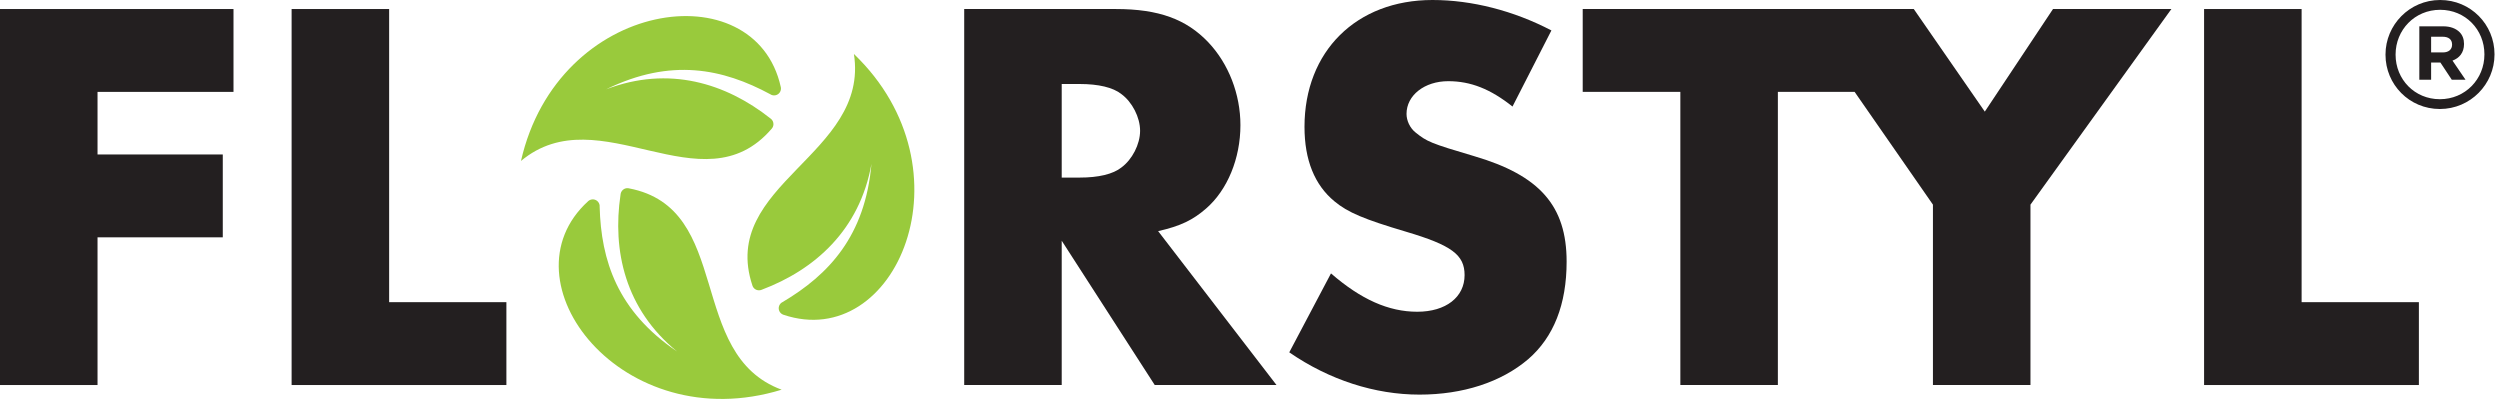
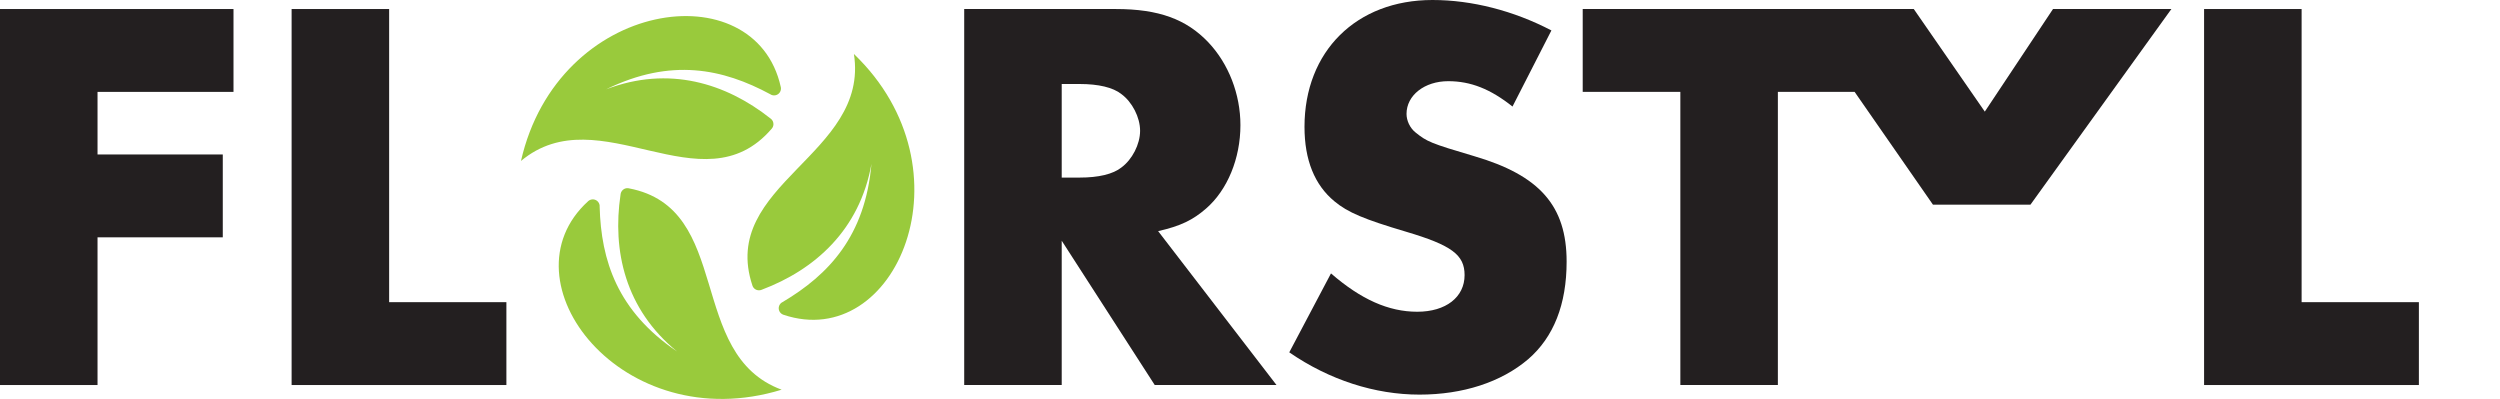
<svg xmlns="http://www.w3.org/2000/svg" width="188" height="30" viewBox="0 0 188 30" fill="none">
-   <path d="M179.39 4.121V4.098C179.39 1.868 181.201 6.48499e-05 183.499 6.48499e-05C185.797 6.48499e-05 187.587 1.846 187.587 4.076V4.098C187.587 6.329 185.775 8.197 183.477 8.197C181.179 8.197 179.39 6.351 179.39 4.121ZM186.828 4.098V4.077C186.828 2.23 185.398 0.737 183.498 0.737C181.588 0.737 180.148 2.251 180.148 4.098V4.119C180.148 5.967 181.577 7.46 183.477 7.46C185.388 7.46 186.828 5.946 186.828 4.098ZM181.933 1.979H183.717C184.26 1.979 184.678 2.136 184.96 2.418C185.179 2.637 185.294 2.94 185.294 3.294V3.315C185.294 3.963 184.939 4.37 184.428 4.558L185.408 5.998H184.375L183.519 4.704H182.82V5.998H181.933V1.979ZM183.707 3.942C184.156 3.942 184.396 3.702 184.396 3.368V3.346C184.396 2.961 184.125 2.762 183.686 2.762H182.82V3.942H183.707Z" fill="#231F20" />
  <path d="M7.334 6.91V11.616H16.753V17.847H7.334V28.954H0V0.679H17.559V6.91H7.334Z" fill="#231F20" />
  <path d="M29.263 22.723H38.081V28.954H21.929V0.679H29.263V22.723Z" fill="#231F20" />
  <path d="M95.993 28.954H86.837L79.841 18.102V28.954H72.508V0.679H83.911C87.133 0.679 89.211 1.442 90.864 3.18C92.39 4.791 93.28 7.08 93.28 9.412C93.28 11.913 92.305 14.287 90.694 15.685C89.719 16.533 88.787 17 87.091 17.381L95.993 28.954ZM81.198 13.354C82.597 13.354 83.7 13.1 84.335 12.591C85.14 11.997 85.735 10.853 85.735 9.835C85.735 8.819 85.14 7.674 84.335 7.08C83.7 6.571 82.597 6.317 81.198 6.317H79.841V13.354H81.198Z" fill="#231F20" />
  <path d="M113.74 8.012C112.087 6.698 110.604 6.105 108.908 6.105C107.127 6.105 105.771 7.165 105.771 8.564C105.771 9.072 106.025 9.623 106.449 9.962C107.297 10.641 107.551 10.768 110.858 11.743C115.775 13.184 117.81 15.473 117.81 19.671C117.81 22.892 116.835 25.351 114.928 27.004C112.893 28.742 110.01 29.675 106.746 29.675C103.397 29.675 99.963 28.573 96.953 26.496L100.09 20.56C102.337 22.51 104.414 23.443 106.576 23.443C108.738 23.443 110.137 22.341 110.137 20.687C110.137 19.161 109.162 18.441 105.728 17.423C102.591 16.491 101.362 15.982 100.344 15.134C98.861 13.905 98.098 12.04 98.098 9.538C98.098 3.858 101.998 0 107.721 0C110.688 0 113.825 0.805 116.666 2.289L113.74 8.012Z" fill="#231F20" />
-   <path d="M154.386 0.679L149.257 8.394L143.916 0.679H119.02V6.91H126.362V28.954H133.696V6.91H139.468L145.357 15.389V28.954H152.691V15.389L163.288 0.679H154.386Z" fill="#231F20" />
+   <path d="M154.386 0.679L149.257 8.394L143.916 0.679H119.02V6.91H126.362V28.954H133.696V6.91H139.468L145.357 15.389H152.691V15.389L163.288 0.679H154.386Z" fill="#231F20" />
  <path d="M173.081 22.723H181.9V28.954H165.747V0.679H173.081V22.723Z" fill="#231F20" />
  <path d="M57.92 7.084C57.952 7.101 57.983 7.118 58.014 7.136C58.07 7.158 58.13 7.172 58.194 7.174C58.479 7.185 58.718 6.962 58.728 6.676C58.729 6.642 58.727 6.608 58.721 6.575C58.719 6.563 58.717 6.551 58.714 6.54C56.794 -2.17 41.958 -0.134 39.177 12.104C45.071 7.179 52.81 15.769 58.032 9.678C58.034 9.675 58.036 9.672 58.039 9.67C58.112 9.584 58.159 9.473 58.163 9.351C58.168 9.196 58.104 9.054 57.999 8.956C57.977 8.939 57.956 8.922 57.935 8.905C54.599 6.267 50.298 4.911 45.582 6.716C50.46 4.33 54.367 5.17 57.92 7.084Z" fill="#99CA3C" />
  <path d="M58.861 22.709C58.83 22.727 58.799 22.745 58.768 22.764C58.72 22.8 58.677 22.843 58.643 22.897C58.487 23.136 58.554 23.456 58.794 23.612C58.823 23.63 58.853 23.646 58.884 23.658C58.895 23.662 58.906 23.666 58.918 23.671C67.371 26.512 73.27 12.747 64.214 4.059C65.399 11.646 54.05 13.855 56.58 21.468C56.581 21.471 56.583 21.476 56.584 21.479C56.619 21.586 56.691 21.683 56.792 21.749C56.923 21.834 57.078 21.851 57.216 21.812C57.242 21.802 57.267 21.793 57.293 21.784C61.272 20.284 64.65 17.296 65.533 12.324C65.065 17.734 62.332 20.651 58.861 22.709Z" fill="#99CA3C" />
  <path d="M45.094 15.55C45.092 15.514 45.092 15.478 45.092 15.443C45.083 15.383 45.066 15.324 45.036 15.268C44.903 15.015 44.59 14.92 44.337 15.053C44.307 15.069 44.279 15.088 44.253 15.108C44.245 15.116 44.236 15.123 44.226 15.132C37.629 21.134 46.781 32.987 58.779 29.305C51.574 26.647 55.17 15.658 47.288 14.162C47.285 14.161 47.28 14.161 47.277 14.159C47.166 14.139 47.047 14.153 46.939 14.21C46.802 14.283 46.711 14.41 46.678 14.55C46.674 14.577 46.669 14.604 46.665 14.63C46.038 18.837 47.004 23.242 50.917 26.434C46.419 23.391 45.202 19.583 45.094 15.55Z" fill="#99CA3C" />
</svg>